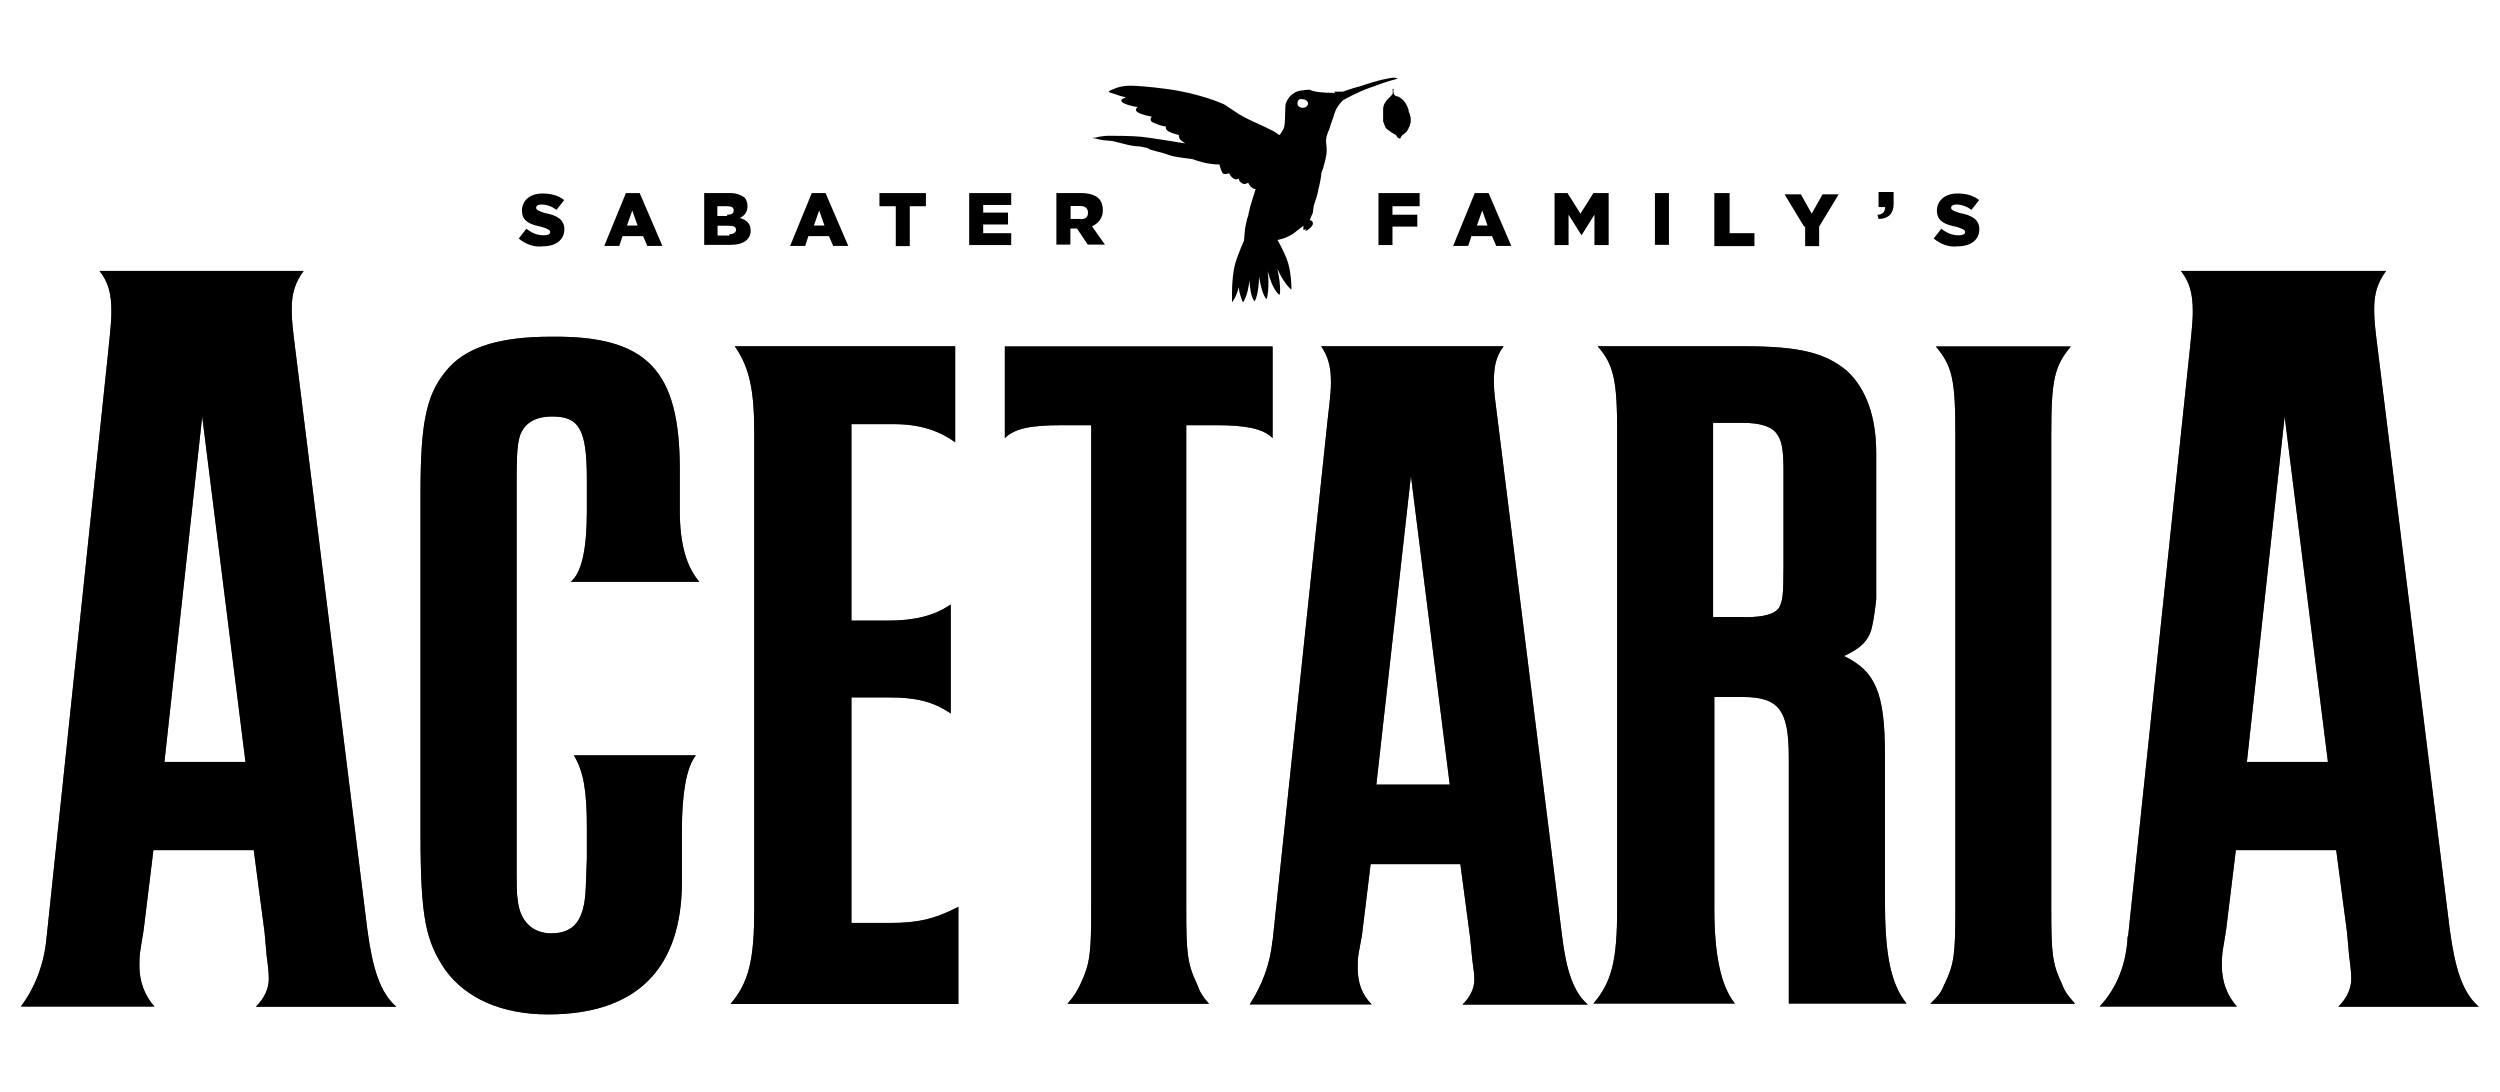
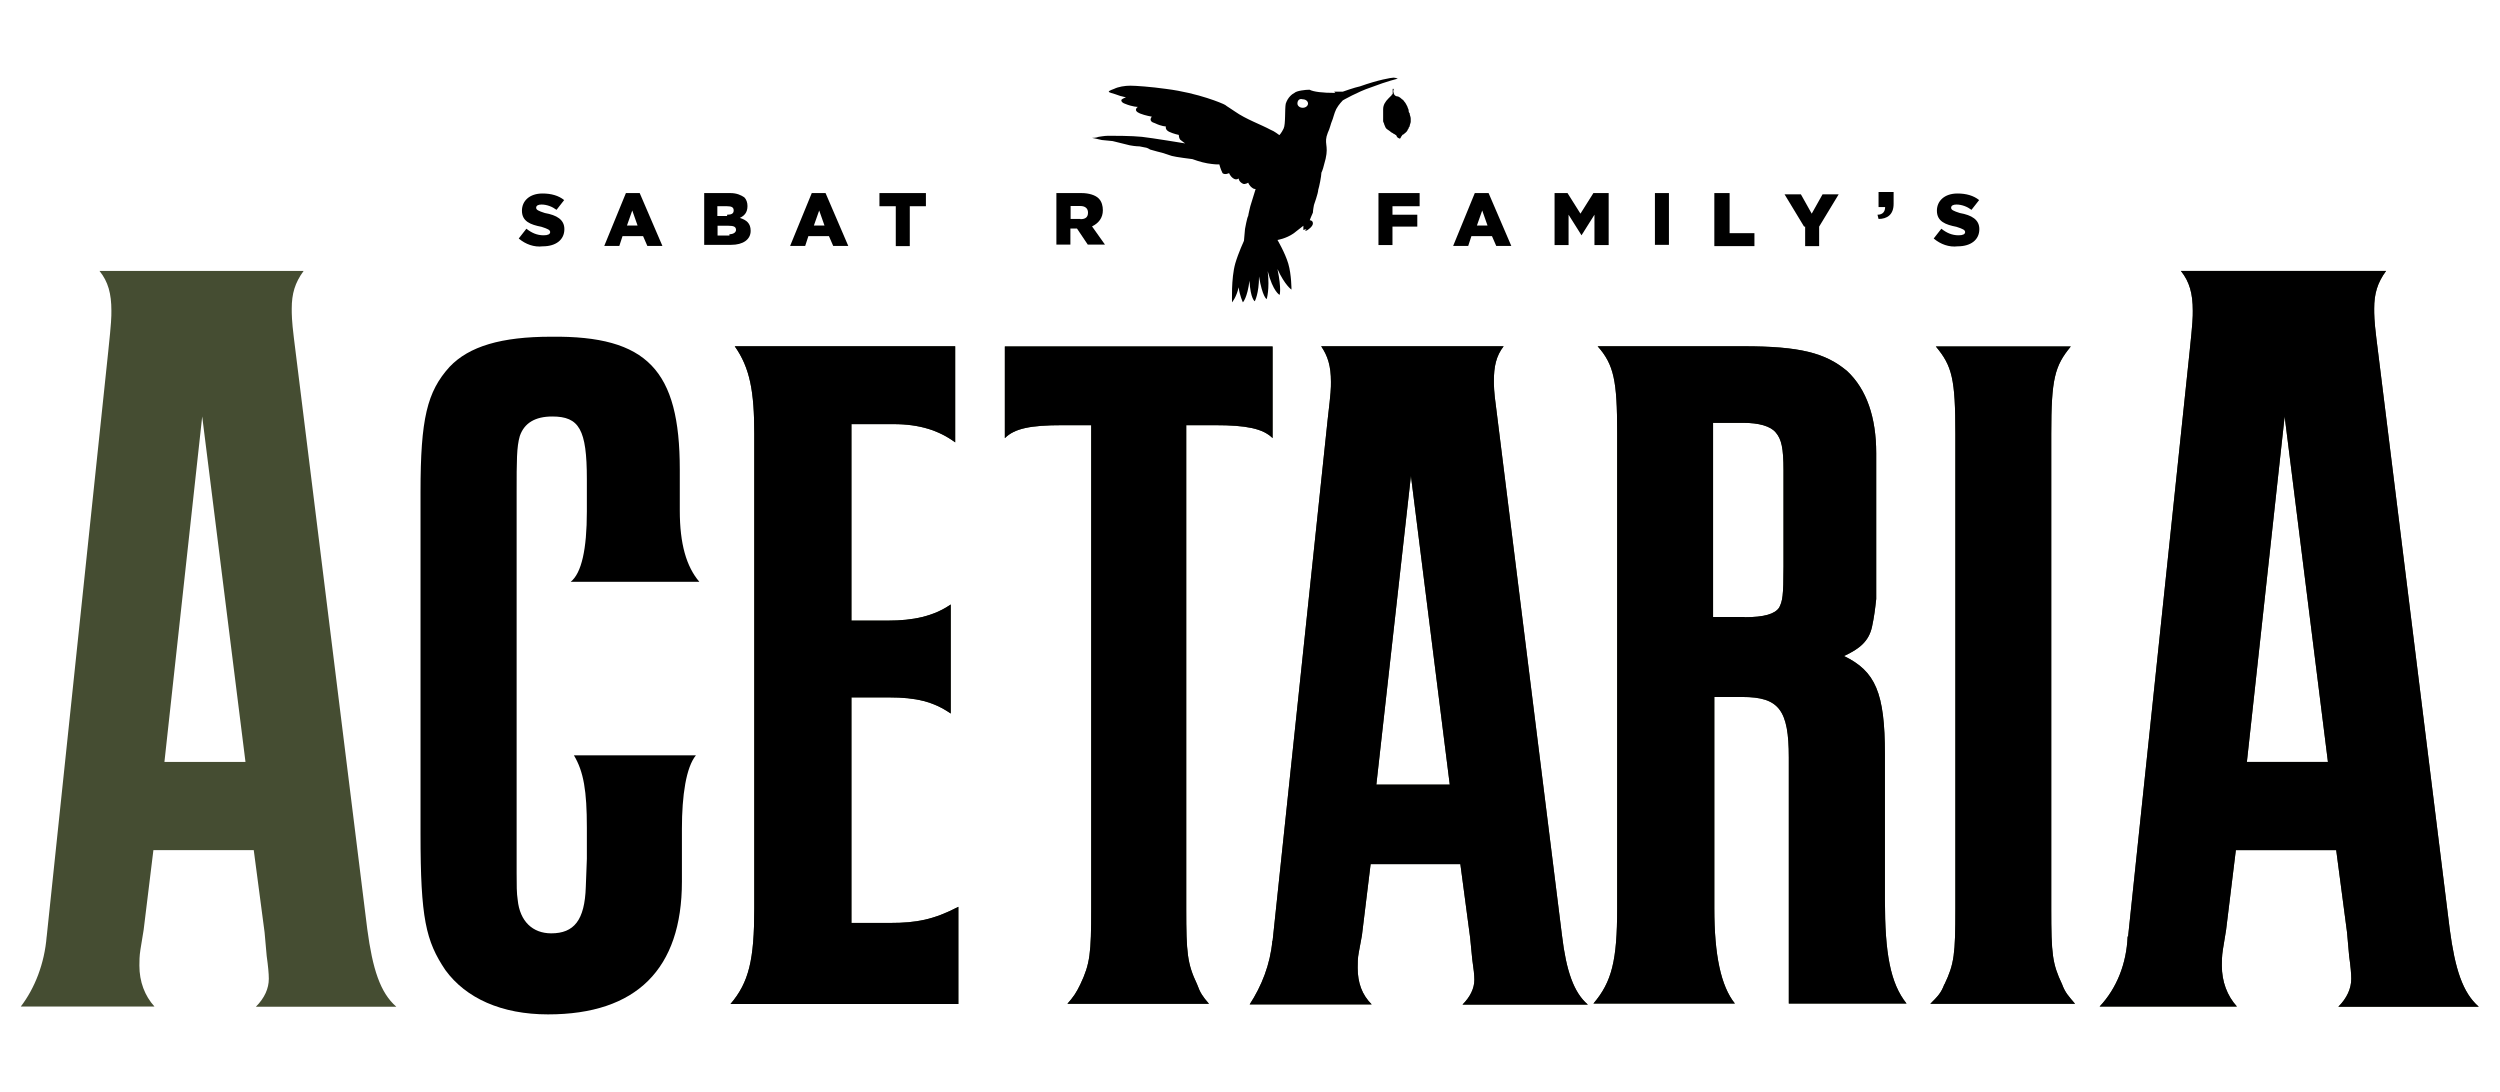
<svg xmlns="http://www.w3.org/2000/svg" id="Grupo_43" data-name="Grupo 43" viewBox="0 0 117.83 51.47">
  <g>
    <g>
      <path d="M11.57,35.91l-2.04-16.28-1.78,16.28h3.82ZM2.2,44.15l2.9-27.57c.15-1.42.15-1.63.15-1.93,0-.81-.15-1.37-.56-1.88h9.62c-.41.56-.56,1.07-.56,1.78,0,.25,0,.56.1,1.37l3.46,27.87c.25,1.88.61,3,1.37,3.66h-6.62c.41-.41.61-.86.61-1.32q0-.36-.1-1.07l-.1-1.12-.51-3.87h-4.73l-.46,3.76-.15.92c-.05.31-.05.56-.05.76,0,.76.25,1.42.71,1.93H.98c.66-.86,1.12-2.03,1.22-3.31Z" fill="#454d32" />
-       <path d="M32.14,39.06v2.49c0,4.12-2.14,6.26-6.31,6.26-2.19,0-3.87-.76-4.84-2.09-.92-1.37-1.17-2.44-1.17-6.41v-16.12c0-3.46.31-4.73,1.37-5.9.92-.97,2.44-1.42,4.79-1.42,4.53-.05,6.06,1.58,6.06,6.26v1.93c0,1.58.31,2.64.92,3.36h-6.06c.51-.41.76-1.53.76-3.31v-1.53c0-2.34-.36-2.95-1.63-2.95-.81,0-1.32.31-1.53.92-.15.51-.15,1.17-.15,2.64v17.95c0,.56,0,.97.05,1.27.1,1.02.71,1.58,1.58,1.58,1.07,0,1.58-.61,1.63-2.19l.05-1.32v-1.47c0-1.73-.15-2.64-.61-3.41h5.75c-.46.56-.66,1.88-.66,3.46Z" fill="#454d32" />
      <path d="M35.55,42.82v-22.38c0-1.98-.2-3.1-.92-4.12h10.39v4.53c-.76-.56-1.68-.86-2.9-.86h-1.99v9.26h1.73c1.17,0,2.14-.2,2.95-.76v5.14c-.81-.56-1.63-.76-2.9-.76h-1.78v10.63h1.83c1.22,0,2.04-.15,3.21-.76v4.58h-10.74c.87-1.02,1.12-2.09,1.12-4.48Z" fill="#454d32" />
      <path d="M59.98,16.33v4.32c-.46-.46-1.27-.61-2.7-.61h-1.37v22.79c0,2.09.05,2.59.51,3.56.15.41.25.56.56.92h-6.67c.31-.36.41-.51.61-.92.46-.97.51-1.47.51-3.56v-22.79h-1.37c-1.48,0-2.24.15-2.7.61v-4.32h12.63Z" fill="#454d32" />
      <path d="M68.33,36.98l-1.83-14.55-1.63,14.55h3.46ZM59.98,44.35l2.6-24.62c.15-1.27.15-1.42.15-1.73,0-.76-.15-1.22-.46-1.68h8.6c-.36.46-.46.97-.46,1.63,0,.2,0,.51.1,1.22l3.11,24.92c.2,1.68.56,2.7,1.22,3.26h-5.91c.36-.36.56-.76.56-1.17q0-.31-.1-.97l-.1-1.02-.46-3.46h-4.23l-.41,3.36-.15.81c-.05.25-.05.51-.05.71,0,.71.2,1.27.66,1.73h-5.75c.56-.86.97-1.88,1.07-3Z" fill="#454d32" />
      <path d="M82.23,29.09c.92,0,1.43-.15,1.63-.46.15-.31.2-.51.2-1.93v-4.53c0-1.07-.1-1.47-.36-1.78-.25-.31-.81-.46-1.53-.46h-1.43v9.15h1.48ZM76.22,42.82v-22.43c0-2.44-.15-3.2-.92-4.07h6.87c2.65,0,3.87.31,4.89,1.17.92.86,1.37,2.19,1.37,3.87v6.87c-.05.46-.1.86-.2,1.32-.15.66-.56,1.02-1.32,1.37,1.48.71,1.93,1.73,1.93,4.63v6.87c0,2.49.25,3.92,1.02,4.88h-5.55v-11.6c0-2.24-.46-2.85-2.19-2.85h-1.32v9.97c0,2.19.31,3.66.97,4.48h-6.67c.87-1.02,1.12-2.03,1.12-4.48Z" fill="#454d32" />
      <path d="M91.65,46.39c.46-.97.51-1.42.51-3.56v-22.38c0-2.59-.15-3.2-.92-4.12h6.36c-.76.92-.92,1.53-.92,4.12v22.38c0,2.14.05,2.59.51,3.56.15.41.31.56.61.92h-6.82c.36-.36.51-.51.66-.92Z" fill="#454d32" />
      <path d="M109.72,35.91l-2.04-16.28-1.78,16.28h3.82ZM100.3,44.15l2.9-27.57c.15-1.42.15-1.63.15-1.93,0-.81-.15-1.37-.56-1.88h9.67c-.41.56-.56,1.07-.56,1.78,0,.25,0,.56.1,1.37l3.46,27.87c.25,1.88.61,3,1.37,3.66h-6.62c.41-.41.61-.86.61-1.32q0-.36-.1-1.07l-.1-1.12-.51-3.87h-4.73l-.46,3.76-.15.92c-.05.31-.05.56-.05.76,0,.76.25,1.42.71,1.93h-6.47c.81-.86,1.27-2.03,1.32-3.31Z" fill="#454d32" />
    </g>
    <g>
-       <path d="M11.57,35.91l-2.04-16.28-1.78,16.28h3.82ZM2.2,44.15l2.9-27.57c.15-1.42.15-1.63.15-1.93,0-.81-.15-1.37-.56-1.88h9.62c-.41.56-.56,1.07-.56,1.78,0,.25,0,.56.1,1.37l3.46,27.87c.25,1.88.61,3,1.37,3.66h-6.62c.41-.41.61-.86.61-1.32q0-.36-.1-1.07l-.1-1.12-.51-3.87h-4.73l-.46,3.76-.15.92c-.05.31-.05.56-.05.76,0,.76.25,1.42.71,1.93H.98c.66-.86,1.12-2.03,1.22-3.31Z" />
      <path d="M32.14,39.06v2.49c0,4.12-2.14,6.26-6.31,6.26-2.19,0-3.87-.76-4.84-2.09-.92-1.37-1.17-2.44-1.17-6.41v-16.12c0-3.46.31-4.73,1.37-5.9.92-.97,2.44-1.42,4.79-1.42,4.53-.05,6.06,1.58,6.06,6.26v1.93c0,1.58.31,2.64.92,3.36h-6.06c.51-.41.76-1.53.76-3.31v-1.53c0-2.34-.36-2.95-1.63-2.95-.81,0-1.32.31-1.53.92-.15.51-.15,1.17-.15,2.64v17.95c0,.56,0,.97.05,1.27.1,1.02.71,1.58,1.58,1.58,1.07,0,1.58-.61,1.63-2.19l.05-1.32v-1.47c0-1.73-.15-2.64-.61-3.41h5.75c-.46.56-.66,1.88-.66,3.46Z" />
      <path d="M35.55,42.82v-22.38c0-1.98-.2-3.1-.92-4.12h10.39v4.53c-.76-.56-1.68-.86-2.9-.86h-1.99v9.26h1.73c1.17,0,2.14-.2,2.95-.76v5.14c-.81-.56-1.63-.76-2.9-.76h-1.78v10.63h1.83c1.22,0,2.04-.15,3.21-.76v4.58h-10.74c.87-1.02,1.12-2.09,1.12-4.48Z" />
      <path d="M59.98,16.33v4.32c-.46-.46-1.27-.61-2.7-.61h-1.37v22.79c0,2.09.05,2.59.51,3.56.15.41.25.56.56.92h-6.67c.31-.36.41-.51.61-.92.46-.97.51-1.47.51-3.56v-22.79h-1.37c-1.48,0-2.24.15-2.7.61v-4.32h12.63Z" />
      <path d="M68.33,36.98l-1.83-14.55-1.63,14.55h3.46ZM59.98,44.35l2.6-24.62c.15-1.27.15-1.42.15-1.73,0-.76-.15-1.22-.46-1.68h8.6c-.36.46-.46.97-.46,1.63,0,.2,0,.51.1,1.22l3.11,24.92c.2,1.68.56,2.7,1.22,3.26h-5.91c.36-.36.56-.76.56-1.17q0-.31-.1-.97l-.1-1.02-.46-3.46h-4.23l-.41,3.36-.15.81c-.05.25-.05.51-.05.71,0,.71.2,1.27.66,1.73h-5.75c.56-.86.97-1.88,1.07-3Z" />
      <path d="M82.23,29.09c.92,0,1.43-.15,1.63-.46.15-.31.2-.51.2-1.93v-4.53c0-1.07-.1-1.47-.36-1.78-.25-.31-.81-.46-1.53-.46h-1.43v9.15h1.48ZM76.22,42.82v-22.43c0-2.44-.15-3.2-.92-4.07h6.87c2.65,0,3.87.31,4.89,1.17.92.86,1.37,2.19,1.37,3.87v6.87c-.05.46-.1.86-.2,1.32-.15.66-.56,1.02-1.32,1.37,1.48.71,1.93,1.73,1.93,4.63v6.87c0,2.49.25,3.92,1.02,4.88h-5.55v-11.6c0-2.24-.46-2.85-2.19-2.85h-1.32v9.97c0,2.19.31,3.66.97,4.48h-6.67c.87-1.02,1.12-2.03,1.12-4.48Z" />
      <path d="M91.65,46.39c.46-.97.51-1.42.51-3.56v-22.38c0-2.59-.15-3.2-.92-4.12h6.36c-.76.92-.92,1.53-.92,4.12v22.38c0,2.14.05,2.59.51,3.56.15.41.31.56.61.92h-6.82c.36-.36.51-.51.66-.92Z" />
      <path d="M109.72,35.91l-2.04-16.28-1.78,16.28h3.82ZM100.3,44.15l2.9-27.57c.15-1.42.15-1.63.15-1.93,0-.81-.15-1.37-.56-1.88h9.67c-.41.56-.56,1.07-.56,1.78,0,.25,0,.56.1,1.37l3.46,27.87c.25,1.88.61,3,1.37,3.66h-6.62c.41-.41.61-.86.61-1.32q0-.36-.1-1.07l-.1-1.12-.51-3.87h-4.73l-.46,3.76-.15.92c-.05.31-.05.56-.05.76,0,.76.25,1.42.71,1.93h-6.47c.81-.86,1.27-2.03,1.32-3.31Z" />
    </g>
  </g>
  <path d="M24.45,11.24l.36-.46c.25.2.51.31.81.31.2,0,.31-.05.31-.15s-.1-.15-.41-.25c-.51-.1-.92-.25-.92-.76,0-.46.36-.81.97-.81.41,0,.76.1,1.02.31l-.36.46c-.2-.15-.46-.25-.71-.25-.15,0-.25.05-.25.15s.1.15.41.25c.56.1.92.31.92.76,0,.51-.41.81-1.02.81-.41.05-.81-.1-1.12-.36Z" />
  <path d="M30.05,10.63l-.25-.71-.25.71h.51ZM29.49,9.1h.66l1.07,2.49h-.71l-.2-.46h-.97l-.15.46h-.71l1.02-2.49Z" />
  <path d="M34.38,11.04c.2,0,.31-.1.31-.2,0-.15-.1-.2-.36-.2h-.51v.46h.56v-.05ZM34.27,10.12c.2,0,.31-.05.31-.2s-.1-.2-.31-.2h-.46v.46h.46v-.05ZM33.15,9.1h1.27c.31,0,.51.1.66.2.1.1.15.25.15.41,0,.31-.15.46-.36.56.31.1.51.25.51.61,0,.41-.36.66-.92.66h-1.27v-2.44h-.05Z" />
  <path d="M38.86,10.63l-.25-.71-.25.71h.51ZM38.25,9.1h.66l1.07,2.49h-.71l-.2-.46h-.97l-.15.46h-.71l1.02-2.49Z" />
  <polygon points="42.22 9.72 41.45 9.72 41.45 9.1 43.64 9.1 43.64 9.72 42.88 9.72 42.88 11.6 42.22 11.6 42.22 9.72" />
-   <polygon points="45.68 9.1 47.66 9.1 47.66 9.66 46.34 9.66 46.34 10.02 47.51 10.02 47.51 10.58 46.34 10.58 46.34 10.99 47.66 10.99 47.66 11.55 45.68 11.55 45.68 9.1" />
  <path d="M50.92,10.33c.25,0,.36-.1.36-.31s-.15-.31-.36-.31h-.46v.61h.46ZM49.8,9.1h1.17c.36,0,.66.1.81.25.15.15.2.36.2.56,0,.36-.2.61-.51.76l.61.86h-.81l-.51-.76h-.31v.76h-.66v-2.44Z" />
  <polygon points="64.92 9.1 66.91 9.1 66.91 9.72 65.63 9.72 65.63 10.12 66.8 10.12 66.8 10.68 65.63 10.68 65.63 11.55 64.97 11.55 64.97 9.1 64.92 9.1" />
  <path d="M70.11,10.63l-.25-.71-.25.71h.51ZM69.5,9.1h.66l1.07,2.49h-.71l-.2-.46h-.97l-.15.46h-.71l1.02-2.49Z" />
  <polygon points="73.17 9.1 73.88 9.1 74.49 10.07 75.1 9.1 75.82 9.1 75.82 11.55 75.15 11.55 75.15 10.12 74.54 11.09 73.93 10.12 73.93 11.55 73.27 11.55 73.27 9.1 73.17 9.1" />
  <rect x="78" y="9.1" width=".66" height="2.44" />
  <polygon points="80.86 9.1 81.52 9.1 81.52 10.99 82.69 10.99 82.69 11.6 80.8 11.6 80.8 9.1 80.86 9.1" />
  <polygon points="85.03 10.68 84.11 9.16 84.88 9.16 85.39 10.07 85.9 9.16 86.66 9.16 85.74 10.68 85.74 11.6 85.08 11.6 85.08 10.68 85.03 10.68" />
  <path d="M88.49,10.12c.25,0,.36-.15.36-.36h-.31v-.71h.71v.56c0,.51-.31.71-.71.71l-.05-.2Z" />
  <path d="M91.14,11.24l.36-.46c.25.2.51.31.81.31.2,0,.31-.05.31-.15s-.1-.15-.41-.25c-.51-.1-.92-.25-.92-.76,0-.46.36-.81.97-.81.41,0,.76.1,1.02.31l-.36.46c-.2-.15-.46-.25-.71-.25-.15,0-.25.05-.25.15s.1.15.41.25c.56.1.92.31.92.76,0,.51-.41.81-1.02.81-.41.05-.81-.1-1.12-.36Z" />
  <path d="M65.84,6.46c0-.05-.05-.1-.05-.1-.05,0-.05-.05-.1-.05-.05-.05-.1-.05-.15-.1-.05-.05-.15-.1-.2-.15-.05-.05-.05-.1-.1-.2,0-.05-.05-.1-.05-.15v-.56c0-.2.1-.36.25-.51.05-.05.1-.1.15-.15,0,0,0-.05.05-.05v-.25h.05c0,.05-.05.1,0,.2q0,.05.05.1t.1.05c.1,0,.2.1.25.15.05,0,.05.05.1.1.05.05.1.15.15.25,0,.05.05.1.05.15s0,.1.05.15c0,.1.05.15.05.25v.15c0,.05-.05.15-.05.2s-.05.05-.05.1-.05.05-.05.1c-.05.1-.15.15-.2.2-.05,0-.05.05-.1.1,0,.05-.05.05-.05.1-.15-.05-.15-.1-.15-.1Z" />
  <path d="M62.88,4.32h.41s.56-.2.81-.25c.87-.31,1.48-.41,1.58-.41s.2.05.2.05c0,0-.46.1-1.27.41-.61.2-1.32.61-1.32.61,0,0-.2.2-.31.41-.1.2-.15.46-.2.56-.05.1-.1.36-.2.56-.2.51.05.56-.1,1.22-.1.41-.15.56-.2.66,0,.15-.1.66-.15.81,0,.15-.2.71-.2.71,0,0-.05.25-.05.36-.05.1-.15.36-.15.36,0,0,.15,0,.15.15s-.25.31-.25.31l-.1.05v-.05l.05-.05-.15.05v-.2s-.25.2-.46.36c-.36.25-.76.31-.76.31,0,0,.36.61.51,1.12.15.51.15,1.22.15,1.22,0,0-.31-.2-.66-.97.2.97.1,1.22.1,1.22,0,0-.31-.15-.56-1.12.1.86-.05,1.32-.05,1.32,0,0-.2-.1-.36-1.07,0,.81-.2,1.17-.2,1.17,0,0-.2-.1-.25-.97-.1.81-.31,1.02-.31,1.02,0,0-.15-.31-.2-.71-.1.46-.31.71-.31.71,0,0-.05-1.12.15-1.83.15-.51.41-1.07.41-1.07l.05-.56s.1-.56.15-.61c0-.05.1-.46.1-.46l.25-.81s-.1,0-.15-.05c-.15-.1-.2-.25-.2-.25,0,0-.15.1-.25.05-.2-.1-.2-.25-.2-.25,0,0-.1.1-.25,0s-.2-.25-.2-.25c0,0-.2.1-.31,0-.1-.2-.15-.41-.15-.41h-.1s-.15,0-.46-.05c-.31-.05-.71-.2-.71-.2,0,0-.81-.1-.97-.15l-.46-.15s-.41-.1-.56-.15c-.15-.1-.25-.1-.25-.1l-.25-.05s-.2,0-.46-.05c-.41-.1-.81-.2-.81-.2l-.51-.05c-.2-.05-.46-.1-.46-.1,0,0,.2,0,.31-.05.05,0,.25-.05.46-.05s1.12,0,1.58.05c.46.05,2.04.31,2.04.31,0,0-.15-.1-.2-.15-.1-.05-.1-.25-.1-.25,0,0-.25-.05-.46-.15-.2-.1-.15-.25-.15-.25,0,0-.2,0-.51-.15-.36-.1-.15-.31-.15-.31,0,0-.31-.05-.56-.15-.36-.15-.1-.31-.1-.31,0,0-.25,0-.61-.15-.15-.05-.2-.15-.15-.2.05-.05.2-.1.2-.1l-.2-.05s-.05,0-.31-.1c-.31-.1-.46-.1-.05-.25.2-.1.51-.15.76-.15s.97.05,1.68.15c1.58.2,2.7.71,2.7.71l.1.05c.05.05.31.2.46.31.51.36,1.22.61,1.68.86.15.05.41.25.41.25,0,0,.1-.1.2-.31.1-.2.05-.92.1-1.17.1-.31.31-.46.41-.51.1-.1.51-.15.71-.15.2.1.61.15,1.22.15ZM61.15,4.88c0,.1.1.2.25.2s.25-.1.25-.2-.1-.2-.25-.2c-.15-.05-.25.05-.25.2Z" />
</svg>